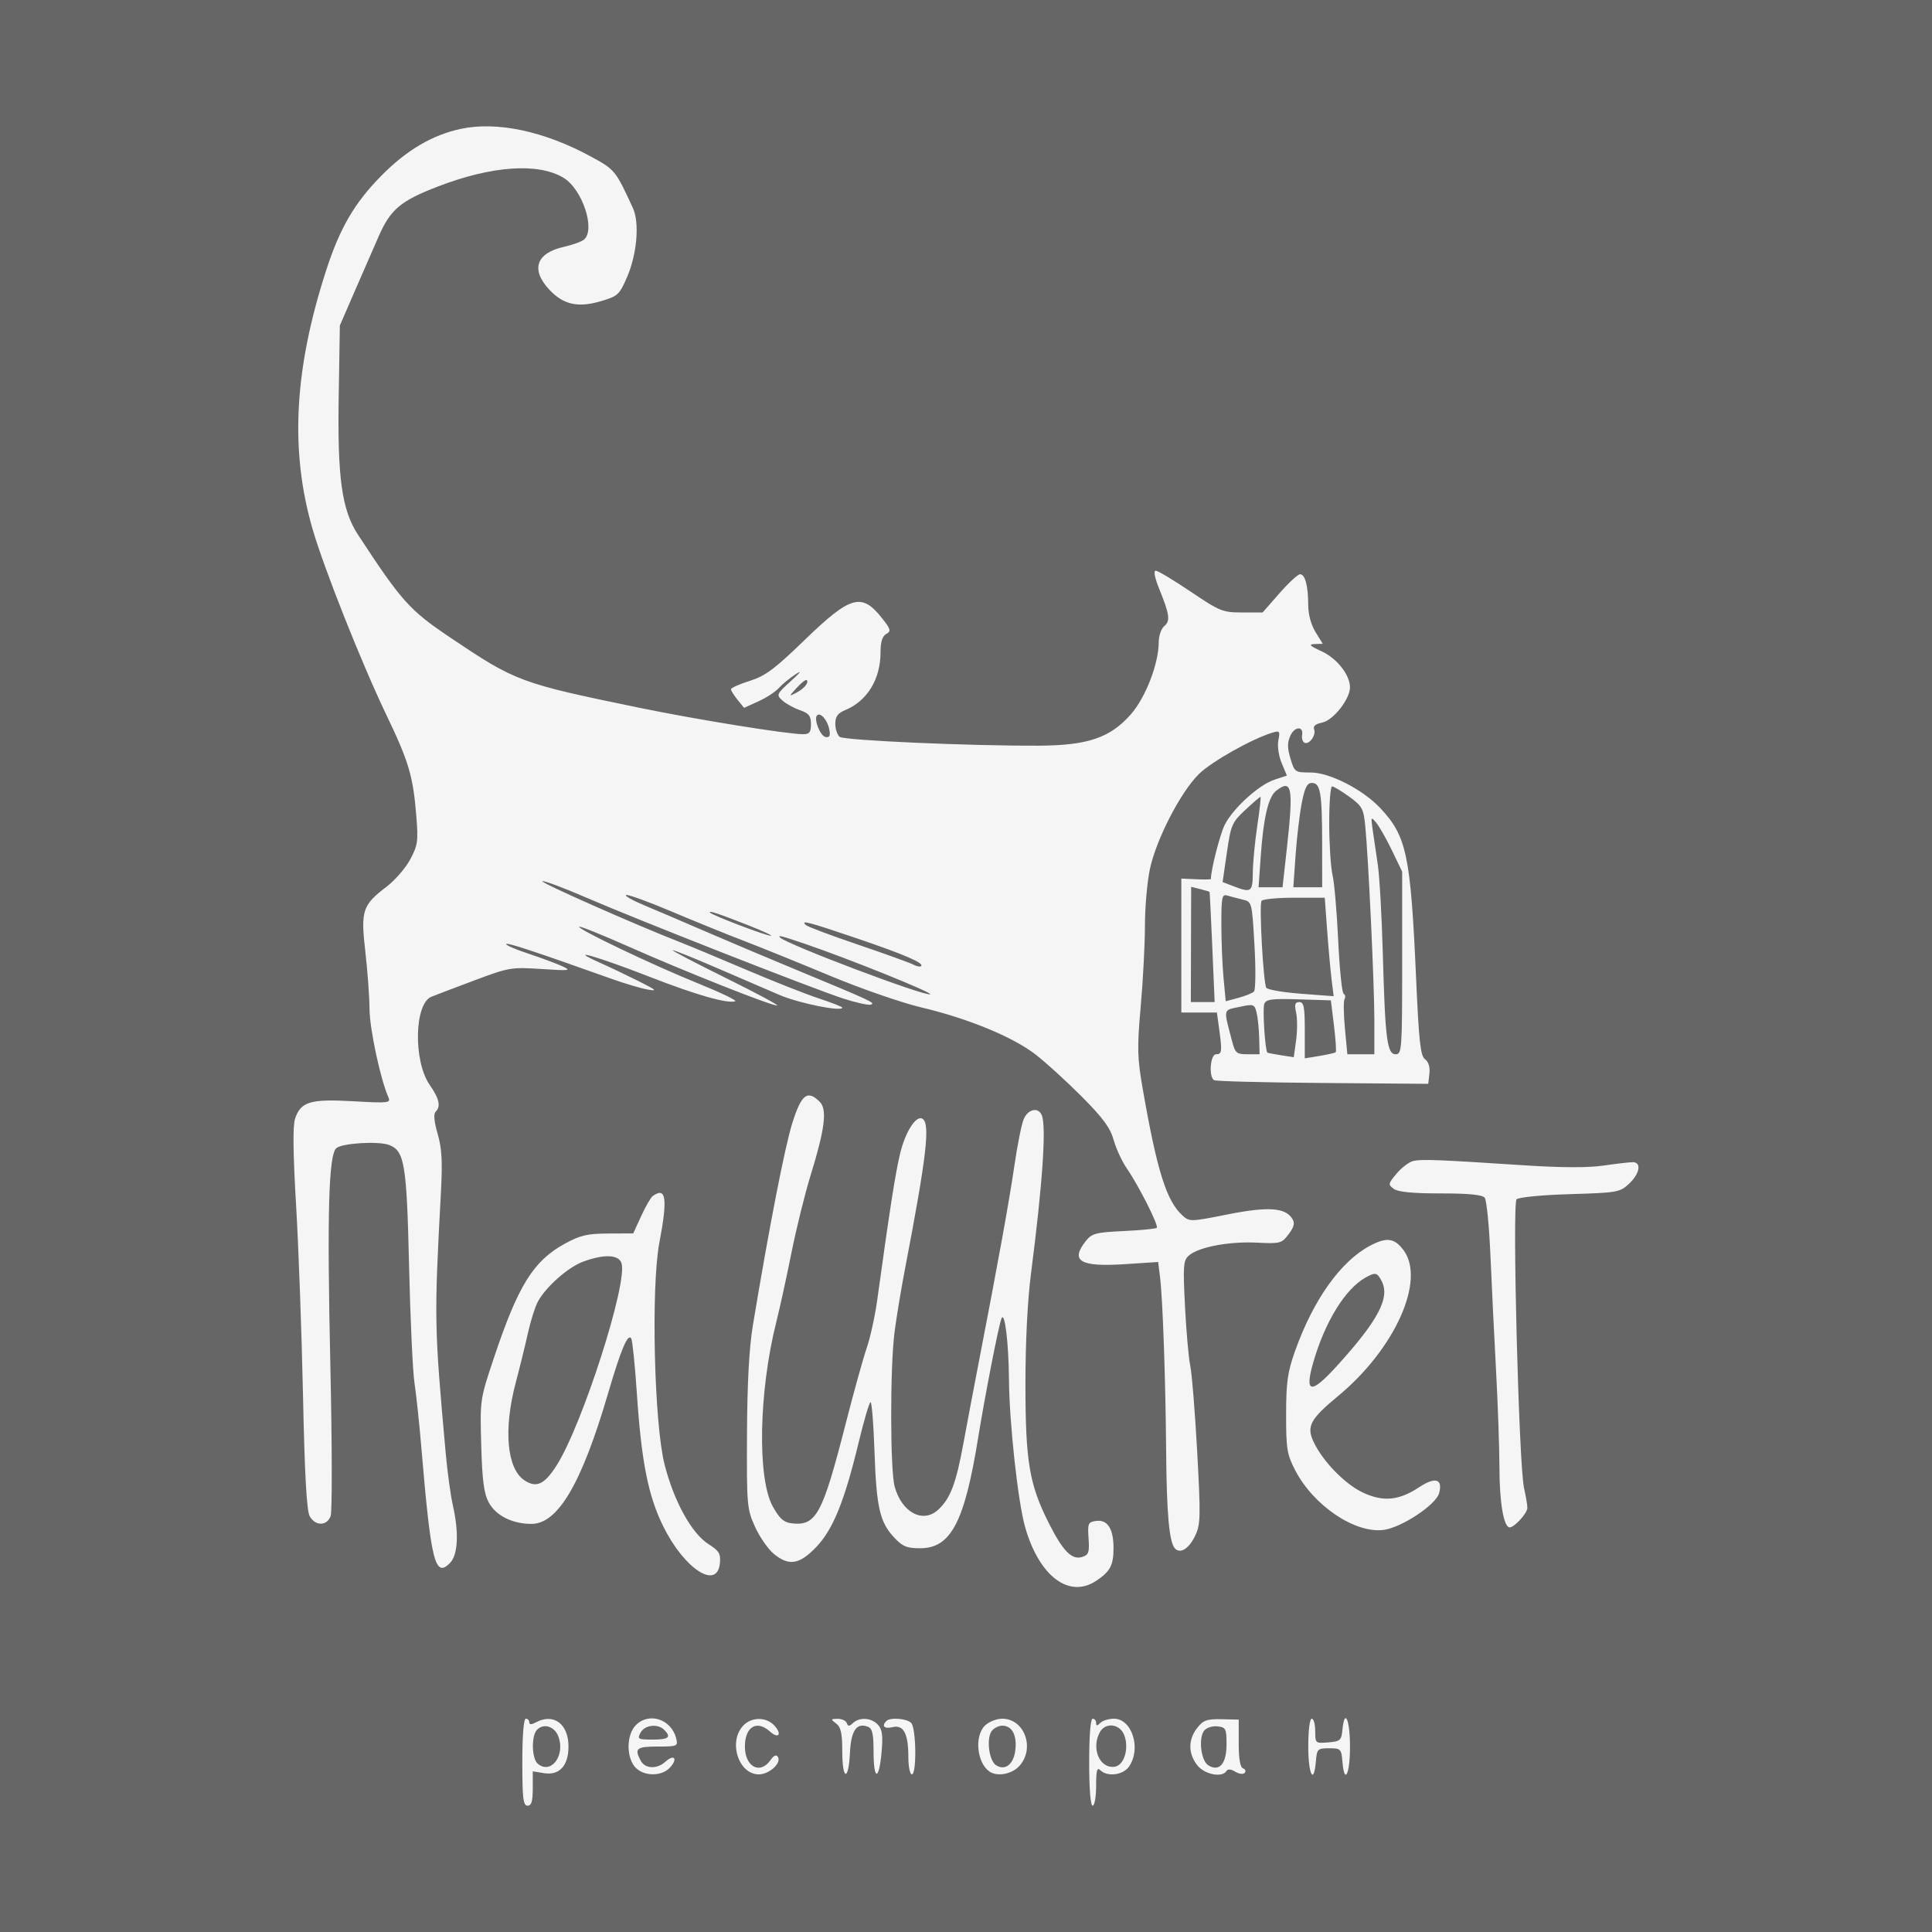
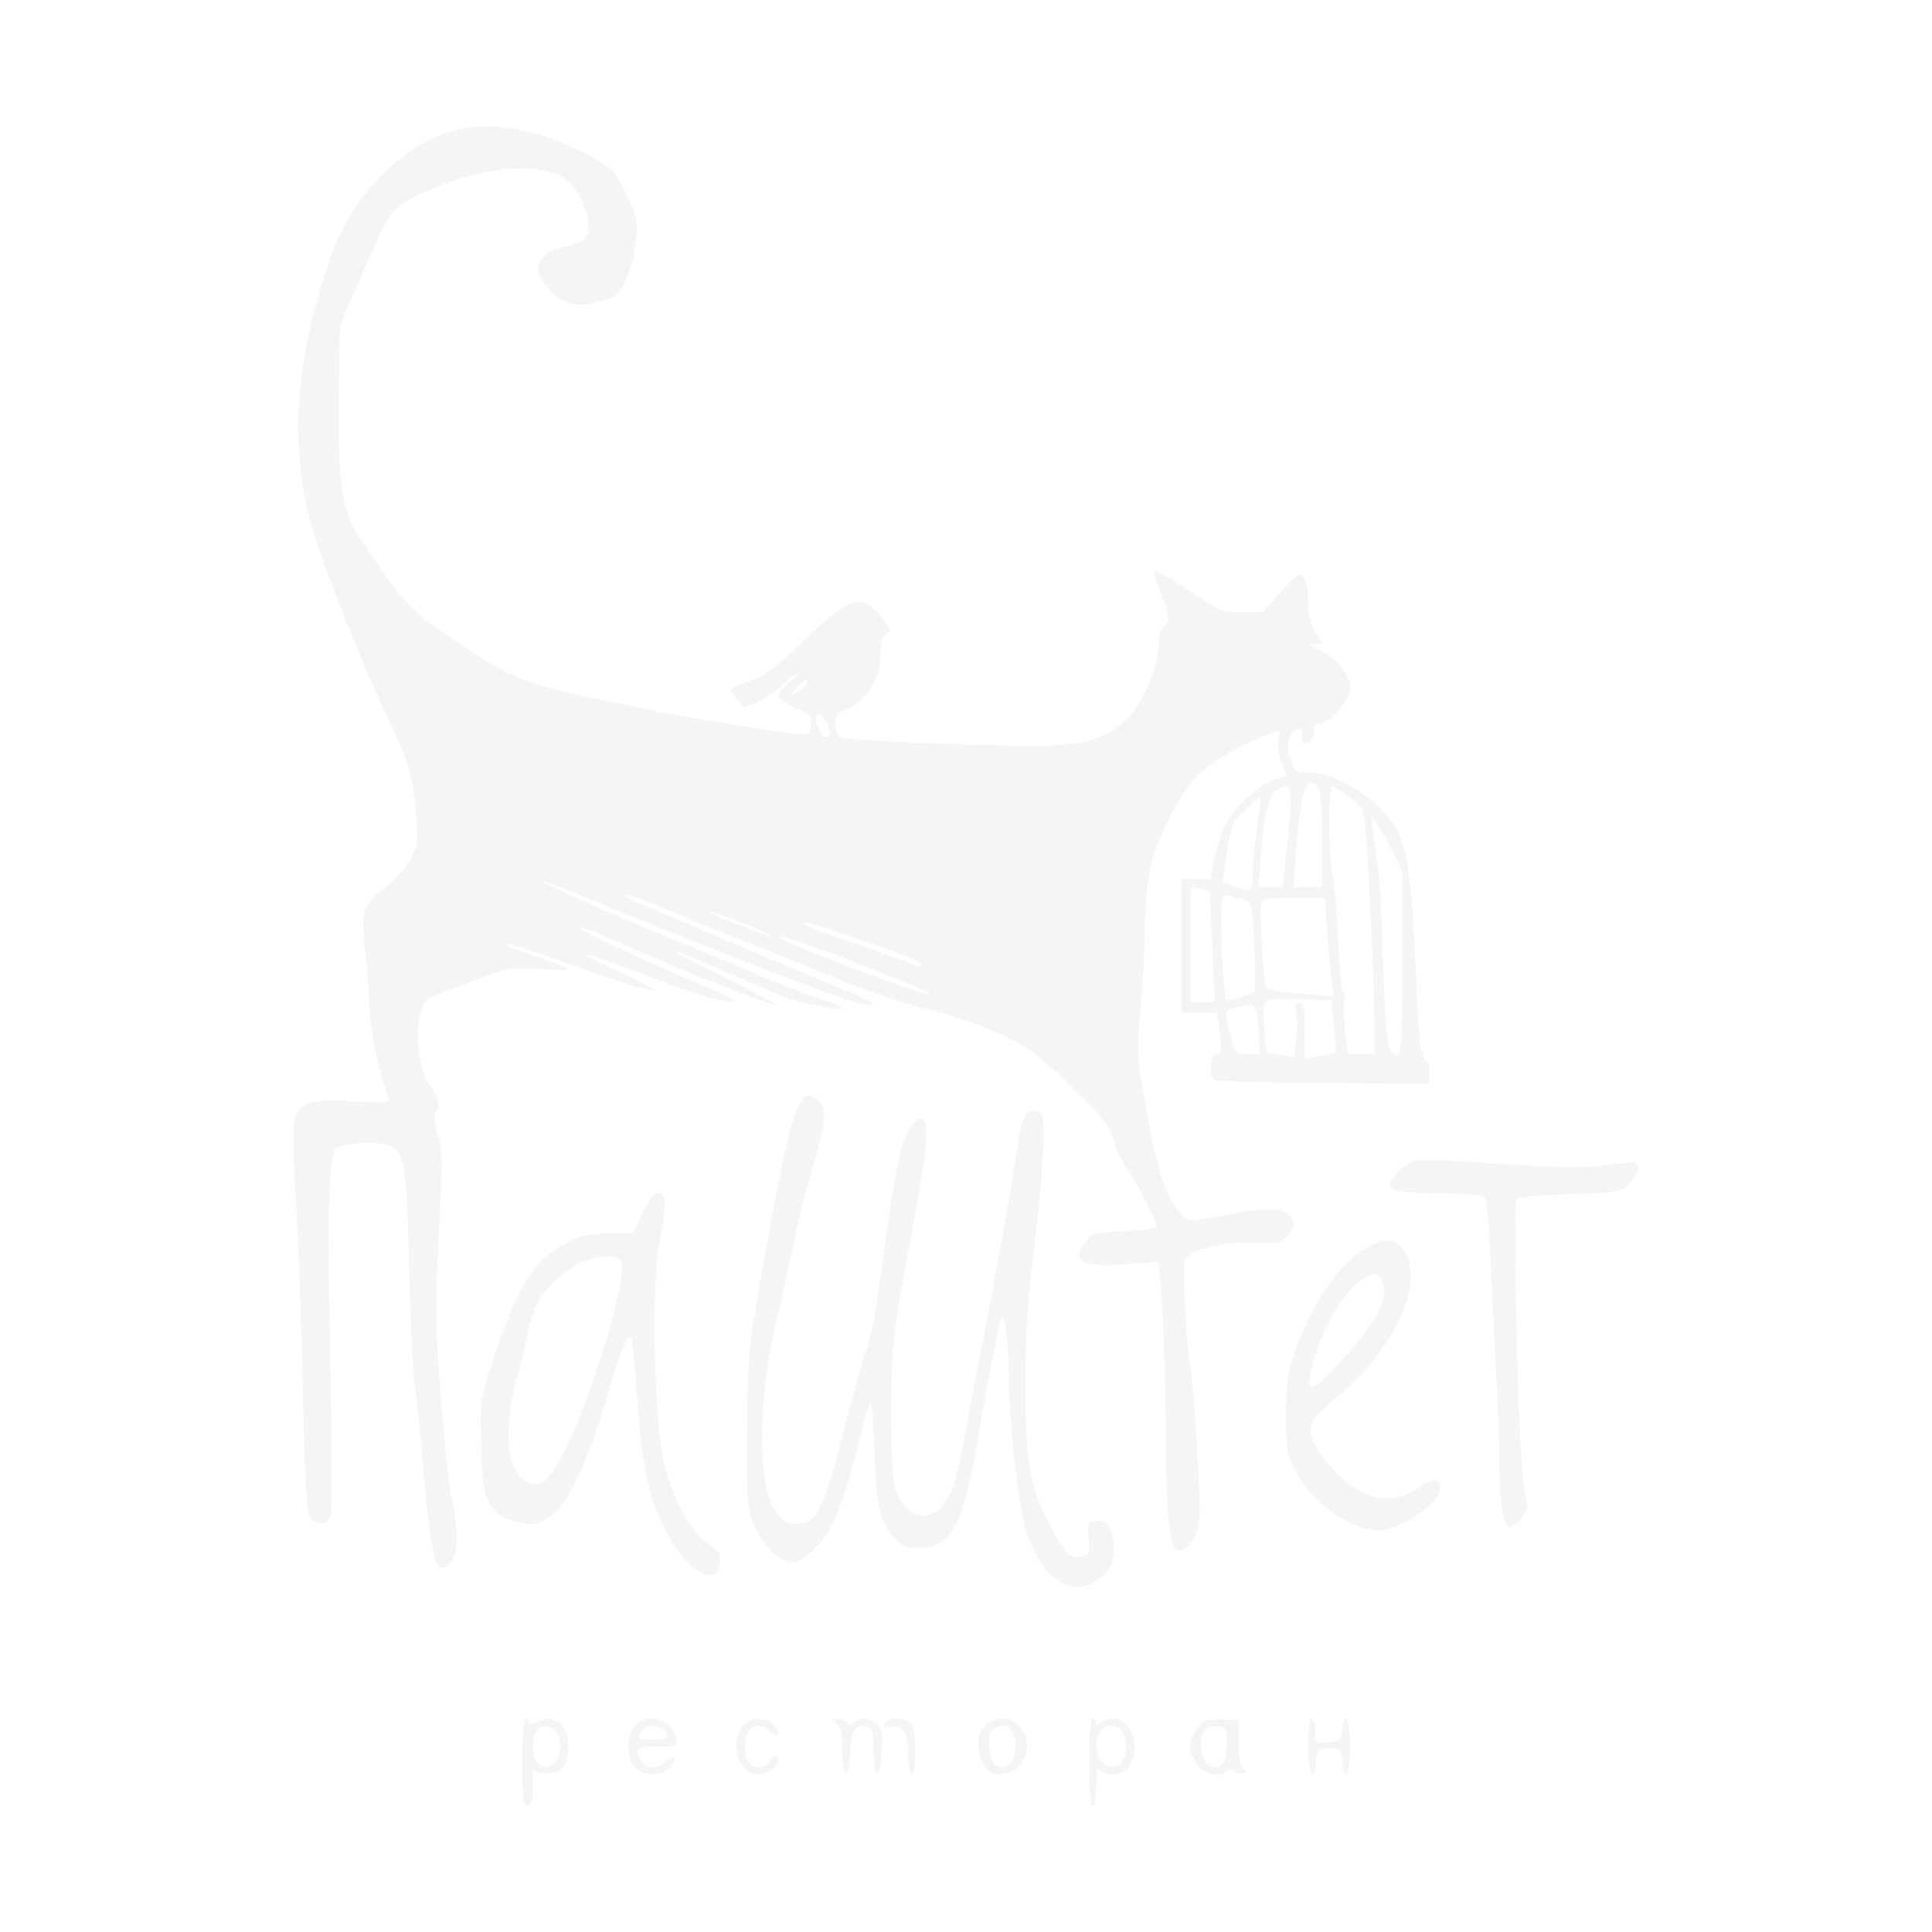
<svg xmlns="http://www.w3.org/2000/svg" width="260" height="260" viewBox="0 0 260 260" fill="none">
-   <rect width="260" height="260" fill="#666666" />
  <path fill-rule="evenodd" clip-rule="evenodd" d="M62.022 17.34C58.195 18.155 54.726 20.197 51.339 23.627C47.723 27.291 45.761 30.644 43.919 36.309C39.584 49.643 38.997 60.611 42.054 71.165C43.601 76.506 48.674 89.281 52.007 96.233C55.025 102.526 55.586 104.421 56.025 109.81C56.301 113.2 56.223 113.755 55.203 115.662C54.583 116.82 53.144 118.477 52.006 119.342C48.772 121.8 48.528 122.551 49.164 128.059C49.463 130.639 49.716 134.119 49.728 135.792C49.747 138.46 51.188 145.204 52.259 147.642C52.61 148.441 52.338 148.474 47.54 148.202C41.761 147.874 40.475 148.258 39.711 150.539C39.39 151.5 39.434 155.197 39.849 162.243C40.184 167.908 40.601 179.389 40.776 187.758C40.998 198.381 41.268 203.291 41.67 204.026C42.417 205.391 43.994 205.391 44.497 204.026C44.71 203.446 44.693 194.335 44.458 183.778C44.003 163.316 44.222 155.376 45.268 154.508C46.087 153.829 50.937 153.542 52.373 154.088C54.444 154.875 54.735 156.65 55.053 170.436C55.217 177.517 55.544 184.574 55.78 186.119C56.016 187.664 56.43 191.561 56.701 194.78C58 210.197 58.535 212.369 60.536 210.366C61.642 209.26 61.789 206.308 60.927 202.502C60.635 201.216 60.207 198.057 59.974 195.482C58.435 178.418 58.419 177.557 59.334 160.535C59.562 156.284 59.466 154.53 58.895 152.581C58.426 150.983 58.324 149.919 58.612 149.632C59.351 148.892 59.131 147.882 57.82 145.989C55.608 142.795 55.758 135.075 58.051 134.138C58.478 133.964 61.039 132.99 63.741 131.975C68.497 130.189 68.791 130.138 72.867 130.405C76.695 130.656 76.951 130.622 75.675 130.034C74.903 129.678 72.836 128.911 71.082 128.328C69.328 127.746 67.996 127.167 68.121 127.041C68.323 126.84 71.829 127.999 82.461 131.783C84.134 132.379 86.24 133 87.141 133.164C88.532 133.417 88.356 133.25 85.971 132.053C84.427 131.278 82.005 130.126 80.589 129.492C76.11 127.488 80.408 128.719 87.375 131.436C93.685 133.896 97.886 135.097 98.948 134.743C99.225 134.65 96.946 133.558 93.882 132.317C87.752 129.833 77.643 125.007 77.942 124.707C78.047 124.603 81.055 125.815 84.626 127.401C92.06 130.702 103.718 135.327 104.578 135.318C104.898 135.314 101.79 133.646 97.671 131.611C93.553 129.576 90.335 127.894 90.522 127.873C90.707 127.851 93.34 128.909 96.372 130.222C99.403 131.536 103.252 133.195 104.925 133.908C107.547 135.025 113.349 136.191 113.349 135.6C113.349 135.49 111.928 134.933 110.19 134.361C108.453 133.789 104.083 132.064 100.479 130.527C96.876 128.991 92.874 127.322 91.587 126.821C85.511 124.45 72.574 118.724 72.985 118.588C73.239 118.503 75.843 119.473 78.773 120.744C85.62 123.713 109.35 133.037 113.468 134.374C115.206 134.939 116.891 135.309 117.212 135.195C117.848 134.971 117.31 134.721 107.265 130.558C103.533 129.012 98.057 126.699 95.097 125.419C92.137 124.139 88.379 122.532 86.745 121.85C85.111 121.167 83.993 120.535 84.261 120.445C84.529 120.356 87.248 121.341 90.303 122.635C93.357 123.929 97.739 125.709 100.04 126.59C102.34 127.471 107.592 129.598 111.709 131.317C115.827 133.035 121.336 134.946 123.952 135.565C130.259 137.055 136.287 139.536 139.35 141.899C140.72 142.956 143.514 145.502 145.559 147.556C148.438 150.447 149.411 151.77 149.871 153.414C150.199 154.582 150.999 156.309 151.65 157.252C153.249 159.568 155.962 164.949 155.676 165.236C155.548 165.363 153.549 165.558 151.233 165.669C147.415 165.851 146.936 165.98 146.097 167.045C143.995 169.719 145.376 170.521 151.404 170.125L155.859 169.831L156.114 171.89C156.478 174.834 156.859 185.711 156.933 195.248C156.999 203.743 157.353 207.619 158.133 208.4C158.874 209.141 160.022 208.399 160.858 206.637C161.564 205.148 161.589 204.071 161.112 195.357C160.822 190.058 160.403 184.864 160.182 183.814C159.96 182.765 159.64 179.157 159.471 175.798C159.191 170.267 159.242 169.621 160.006 168.953C161.299 167.823 165.407 167.045 169.111 167.228C172.299 167.386 172.488 167.336 173.421 166.089C174.167 165.092 174.28 164.599 173.904 164.002C172.958 162.503 170.635 162.35 165.204 163.432C160.226 164.424 160.074 164.428 159.138 163.58C156.986 161.634 155.706 157.569 153.799 146.627C153.046 142.305 153.015 141.084 153.518 135.391C153.827 131.878 154.081 127.003 154.081 124.557C154.081 122.111 154.382 118.688 154.75 116.951C155.593 112.975 158.853 106.641 161.317 104.192C163.01 102.51 168.531 99.399 171.259 98.591C172.208 98.309 172.281 98.406 172.036 99.63C171.883 100.392 172.075 101.719 172.475 102.678L173.184 104.376L171.503 104.931C169.418 105.619 165.97 108.743 164.832 110.974C164.192 112.229 162.957 117.051 162.957 118.294C162.957 118.36 162.062 118.374 160.968 118.325L158.979 118.237V127.248V136.26H161.373L163.766 136.261L164.064 138.433C164.488 141.526 164.446 141.878 163.659 141.878C162.872 141.878 162.636 144.902 163.386 145.366C163.623 145.512 170.204 145.682 178.011 145.744L192.207 145.858L192.364 144.476C192.463 143.607 192.245 142.893 191.777 142.55C191.16 142.099 190.951 140.201 190.566 131.526C189.833 115.019 189.3 112.511 185.722 108.72C183.366 106.225 178.922 103.958 176.386 103.958C174.272 103.958 174.215 103.918 173.665 102.084C173.234 100.645 173.232 99.93 173.653 99.004C174.232 97.733 175.451 97.682 175.23 98.938C175.158 99.343 175.293 99.793 175.528 99.938C176.135 100.313 177.152 98.949 176.85 98.163C176.681 97.723 177.04 97.419 177.939 97.239C179.422 96.942 181.679 94.078 181.675 92.496C181.672 90.817 179.917 88.594 177.84 87.64C176.245 86.907 176.053 86.707 176.919 86.675L178.009 86.636L177.036 85.059C176.441 84.097 176.059 82.683 176.055 81.431C176.047 78.831 175.633 77.271 174.953 77.279C174.662 77.282 173.409 78.441 172.171 79.854L169.919 82.423H167.153C164.547 82.423 164.146 82.26 160.224 79.614C157.935 78.069 155.826 76.805 155.538 76.805C155.212 76.805 155.39 77.732 156.009 79.263C157.408 82.723 157.52 83.564 156.677 84.264C156.27 84.602 155.937 85.567 155.937 86.41C155.937 89.299 154.17 93.876 152.181 96.137C149.405 99.29 146.383 100.318 139.791 100.35C130.577 100.395 113.598 99.642 112.998 99.162C112.677 98.904 112.413 98.113 112.413 97.403C112.413 96.422 112.737 95.978 113.762 95.554C116.706 94.334 118.497 91.4 118.497 87.799C118.497 86.38 118.735 85.613 119.267 85.315C119.949 84.933 119.883 84.689 118.682 83.171C115.956 79.724 114.456 80.153 108.271 86.141C104.244 90.04 103 90.966 100.9 91.628C99.51 92.066 98.373 92.574 98.373 92.756C98.373 92.937 98.769 93.575 99.252 94.172L100.13 95.257L102.046 94.393C103.1 93.918 104.336 93.114 104.794 92.607C105.252 92.099 106.259 91.27 107.031 90.762C107.97 90.146 107.771 90.443 106.428 91.661C104.496 93.413 104.453 93.51 105.289 94.266C105.766 94.698 106.827 95.285 107.647 95.571C108.86 95.994 109.137 96.343 109.137 97.45C109.137 98.547 108.935 98.808 108.084 98.806C105.93 98.8 93.742 96.836 86.124 95.266C69.939 91.932 69.438 91.746 60.569 85.783C55.114 82.115 54.043 80.921 48.177 71.96C46.004 68.641 45.404 64.353 45.581 53.397L45.736 43.8L47.769 39.118C48.888 36.543 50.327 33.246 50.966 31.791C52.551 28.182 53.907 27.038 58.875 25.12C66.167 22.304 72.448 21.866 75.85 23.936C78.387 25.479 80.177 30.924 78.582 32.248C78.25 32.524 77.039 32.96 75.891 33.218C72.142 34.061 71.391 36.274 73.933 38.99C75.796 40.982 77.76 41.434 80.759 40.562C83.132 39.871 83.341 39.686 84.355 37.367C85.729 34.222 86.094 29.984 85.163 27.971C82.809 22.878 82.766 22.826 79.419 21.014C73.199 17.647 66.865 16.309 62.022 17.34ZM107.228 92.553C106.148 93.728 106.143 93.76 107.122 93.251C108.208 92.686 108.898 91.858 108.562 91.522C108.452 91.412 107.851 91.876 107.228 92.553ZM109.961 96.267C109.477 96.751 110.371 99.041 111.099 99.182C111.643 99.287 111.768 99.027 111.599 98.143C111.364 96.912 110.409 95.819 109.961 96.267ZM175.187 108.054C174.897 109.534 174.522 112.694 174.354 115.076L174.049 119.407H175.991H177.933L177.927 113.438C177.92 106.656 177.697 105.362 176.535 105.362C175.91 105.362 175.59 106.001 175.187 108.054ZM171.742 106.416C170.696 107.227 170.037 109.989 169.677 115.076L169.371 119.407H170.984H172.597L173.16 114.353C174.093 105.954 173.879 104.757 171.742 106.416ZM178.88 110.863C178.886 113.631 179.088 116.738 179.328 117.768C179.568 118.798 179.91 122.756 180.089 126.562C180.268 130.369 180.596 133.596 180.819 133.734C181.042 133.872 181.098 134.188 180.944 134.438C180.79 134.687 180.812 136.463 180.992 138.385L181.319 141.878H183.136H184.953L184.955 137.314C184.958 132.558 184.151 115.381 183.723 111.074C183.499 108.827 183.296 108.462 181.57 107.211C180.522 106.452 179.485 105.83 179.267 105.83C179.048 105.83 178.874 108.095 178.88 110.863ZM167.577 109.004C165.796 110.666 165.646 111.012 165.107 114.739L164.532 118.705L165.967 119.254C168.407 120.188 168.571 120.074 168.599 117.417C168.612 116.066 168.886 113.221 169.205 111.097C169.525 108.973 169.716 107.235 169.63 107.235C169.543 107.235 168.62 108.031 167.577 109.004ZM184.73 111.682C184.876 112.712 185.186 114.819 185.418 116.364C185.65 117.909 185.954 123.284 186.092 128.308C186.412 139.896 186.666 141.878 187.825 141.878C188.654 141.878 188.697 141.268 188.697 129.589L188.696 117.3L187.344 114.491C186.6 112.946 185.647 111.261 185.227 110.746C184.499 109.852 184.476 109.895 184.73 111.682ZM160.279 127.1L160.257 134.856H161.86H163.463L163.146 127.483C162.972 123.427 162.806 120.074 162.776 120.03C162.746 119.986 162.177 119.815 161.512 119.648L160.301 119.344L160.279 127.1ZM164.364 124.408C164.366 126.678 164.5 129.933 164.661 131.641L164.954 134.746L166.647 134.29C167.578 134.038 168.524 133.658 168.749 133.443C168.975 133.228 169.007 130.444 168.821 127.206C168.485 121.376 168.48 121.358 167.241 121.063C166.558 120.9 165.63 120.657 165.18 120.523C164.444 120.305 164.362 120.695 164.364 124.408ZM169.767 121.242C169.433 121.781 170.011 132.281 170.41 132.926C170.572 133.188 172.678 133.551 175.091 133.733L179.477 134.065L179.195 131.769C179.04 130.505 178.771 127.524 178.597 125.142L178.28 120.811H174.156C171.888 120.811 169.913 121.005 169.767 121.242ZM95.574 122.83C95.927 123.211 103.179 125.966 103.744 125.934C104.008 125.918 102.644 125.285 100.713 124.525C96.669 122.934 95.23 122.459 95.574 122.83ZM108.459 124.495C108.703 124.719 111.852 125.901 115.455 127.122C119.059 128.343 122.394 129.546 122.866 129.796C123.339 130.046 123.832 130.144 123.963 130.013C124.376 129.599 121.698 128.447 115.181 126.235C108.74 124.05 107.669 123.772 108.459 124.495ZM104.976 126.168C105.903 127.095 124.354 134.073 125.165 133.803C125.656 133.639 114.281 129.05 108.47 127.067C105.183 125.945 104.605 125.796 104.976 126.168ZM170.14 135.107C169.888 135.764 170.253 141.42 170.563 141.657C170.627 141.706 171.451 141.865 172.395 142.01L174.111 142.275L174.425 139.989C174.598 138.731 174.599 137.062 174.427 136.279C174.182 135.163 174.274 134.856 174.854 134.856C175.467 134.856 175.593 135.504 175.593 138.643V142.429L177.582 142.1C178.676 141.919 179.654 141.695 179.755 141.603C179.855 141.51 179.75 139.901 179.521 138.028L179.103 134.622L174.766 134.487C171.129 134.374 170.382 134.474 170.14 135.107ZM166.786 135.506C164.562 135.982 164.634 135.642 165.809 140.123C166.229 141.725 166.411 141.878 167.889 141.878H169.509L169.454 139.655C169.424 138.431 169.265 136.9 169.103 136.253C168.821 135.13 168.711 135.094 166.786 135.506ZM106.63 151.124C105.617 154.337 103.518 165.105 101.313 178.395C100.818 181.381 100.56 186.148 100.527 192.907C100.481 202.563 100.525 203.073 101.594 205.441C102.208 206.799 103.33 208.432 104.088 209.069C106.133 210.791 107.561 210.576 109.836 208.202C112.11 205.828 113.645 202.041 115.564 194.074C116.276 191.116 116.994 188.695 117.158 188.694C117.323 188.694 117.561 191.696 117.687 195.365C117.945 202.867 118.398 204.841 120.335 206.915C121.461 208.121 122.033 208.356 123.833 208.356C127.948 208.356 129.793 204.86 131.615 193.61C132.564 187.756 134.367 178.508 134.765 177.458C135.202 176.304 135.741 180.641 135.783 185.651C135.832 191.558 136.997 202.174 137.966 205.548C139.859 212.141 143.88 215.164 147.526 212.736C149.405 211.484 149.853 210.641 149.853 208.356C149.853 205.717 149.045 204.464 147.487 204.684C146.434 204.832 146.355 205.019 146.494 207.026C146.626 208.915 146.511 209.251 145.642 209.526C144.244 209.971 143.053 208.763 141.136 204.959C138.521 199.769 138.006 196.713 137.999 186.353C137.996 180.646 138.277 175.031 138.749 171.372C140.297 159.389 140.824 151.712 140.209 150.11C139.755 148.926 138.317 149.245 137.748 150.656C137.462 151.364 136.906 154.156 136.513 156.859C135.822 161.601 134.338 169.799 131.765 183.076C131.091 186.552 130.151 191.519 129.676 194.114C128.67 199.616 127.919 201.617 126.286 203.147C124.234 205.07 121.374 203.578 120.402 200.077C119.789 197.868 119.772 184.09 120.376 179.331C120.621 177.4 121.246 173.608 121.765 170.904C124.706 155.571 125.214 151.22 124.141 150.557C123.309 150.042 121.867 152.257 121.157 155.141C120.523 157.718 119.77 162.526 118.047 174.995C117.755 177.116 117.123 179.989 116.645 181.379C116.167 182.77 114.898 187.335 113.826 191.526C110.666 203.872 109.848 205.381 106.528 205.001C105.477 204.88 104.907 204.371 103.999 202.739C101.894 198.956 102.113 187.294 104.467 177.926C104.951 175.995 105.874 171.782 106.516 168.563C107.159 165.345 108.32 160.653 109.097 158.138C111.012 151.945 111.341 149.299 110.323 148.281C108.67 146.627 107.849 147.259 106.63 151.124ZM190.234 156.228C189.664 156.351 188.643 157.111 187.966 157.916C186.803 159.298 186.781 159.415 187.571 159.992C188.147 160.414 190.112 160.605 193.877 160.605C197.694 160.605 199.486 160.782 199.808 161.19C200.062 161.512 200.409 165.04 200.58 169.031C200.75 173.022 201.089 179.975 201.334 184.481C201.578 188.987 201.783 194.906 201.789 197.636C201.8 202.248 202.373 205.548 203.163 205.548C203.804 205.548 205.545 203.633 205.545 202.928C205.545 202.537 205.344 201.334 205.098 200.254C204.4 197.188 203.49 162.005 204.093 161.402C204.378 161.117 207.449 160.818 211.269 160.704C217.671 160.512 218 160.454 219.234 159.296C220.696 157.924 220.945 156.387 219.702 156.401C219.252 156.406 217.474 156.614 215.751 156.863C213.677 157.163 210.044 157.146 204.987 156.814C193.736 156.074 191.382 155.98 190.234 156.228ZM87.838 160.963C87.578 161.152 86.881 162.36 86.29 163.648L85.214 165.988L81.848 166.002C79.025 166.014 78.082 166.236 75.987 167.385C71.772 169.698 69.722 173.003 66.471 182.73C64.593 188.347 64.589 188.375 64.762 194.496C64.897 199.256 65.123 200.982 65.773 202.19C66.727 203.964 68.946 205.079 71.521 205.079C75.083 205.079 78.269 199.658 81.819 187.555C83.579 181.552 84.493 179.389 84.952 180.133C85.112 180.391 85.453 183.742 85.71 187.58C86.324 196.718 87.231 201.292 89.239 205.374C92.073 211.136 96.525 214.046 96.88 210.369C97.004 209.087 96.781 208.714 95.336 207.794C93.079 206.357 90.702 202.049 89.439 197.107C88.031 191.599 87.598 173.198 88.736 167.224C89.872 161.262 89.64 159.652 87.838 160.963ZM184.345 167.661C180.406 169.762 176.732 174.93 174.281 181.82C173.277 184.643 173.084 186.009 173.08 190.332C173.074 194.97 173.195 195.717 174.291 197.842C176.736 202.578 182.258 206.336 186.13 205.899C188.524 205.629 193.234 202.536 193.667 200.949C194.193 199.021 193.152 198.708 190.984 200.143C188.265 201.943 186.138 202.144 183.404 200.859C181.01 199.733 178.023 196.667 176.792 194.073C175.789 191.959 176.3 190.995 180.085 187.863C187.728 181.538 191.882 172.278 188.884 168.246C187.654 166.592 186.604 166.457 184.345 167.661ZM78.488 169.781C76.441 170.53 73.404 173.224 72.357 175.219C71.99 175.918 71.396 177.814 71.038 179.432C70.68 181.05 69.944 184.04 69.404 186.077C67.734 192.37 68.209 197.665 70.584 199.221C72.194 200.277 73.271 199.777 74.902 197.218C78.354 191.802 84.493 172.684 83.642 170.001C83.27 168.83 81.314 168.746 78.488 169.781ZM183.783 171.919C181.064 173.423 178.336 177.828 176.755 183.268C175.511 187.551 176.399 187.702 179.93 183.808C185.517 177.649 187.112 174.595 185.915 172.358C185.318 171.24 185.093 171.194 183.783 171.919ZM70.293 237.148C70.293 242.037 70.409 243 70.995 243C71.525 243 71.697 242.431 71.697 240.689V238.377L73.224 238.625C75.277 238.958 76.505 237.617 76.505 235.041C76.505 231.996 74.511 230.509 72.134 231.781C71.511 232.115 71.229 232.115 71.229 231.781C71.229 231.514 71.019 231.296 70.761 231.296C70.474 231.296 70.293 233.559 70.293 237.148ZM85.47 232.27C84.929 232.867 84.588 233.938 84.588 235.041C84.588 236.145 84.929 237.215 85.47 237.813C86.619 239.084 89.051 239.102 90.186 237.847C91.25 236.671 90.728 236.02 89.564 237.073C88.411 238.117 86.816 238.056 86.222 236.945C85.343 235.302 85.654 235.041 88.501 235.041C91.132 235.041 91.253 234.99 91.009 233.988C90.356 231.299 87.225 230.329 85.47 232.27ZM99.978 232.27C97.988 234.469 99.406 238.787 102.117 238.787C103.524 238.787 105.195 237.262 104.688 236.441C104.468 236.084 104.135 236.23 103.68 236.88C102.289 238.866 100.245 237.772 100.245 235.041C100.245 232.383 101.844 231.416 103.604 233.01C104.768 234.063 105.29 233.412 104.226 232.235C103.125 231.018 101.095 231.035 99.978 232.27ZM112.53 231.948C113.166 232.43 113.349 233.267 113.349 235.678C113.349 239.591 114.193 239.78 114.38 235.909C114.526 232.886 115.274 231.793 116.796 232.377C117.396 232.608 117.561 233.33 117.561 235.729C117.561 239.62 118.283 239.709 118.632 235.861C118.84 233.575 118.736 232.755 118.157 232.115C117.292 231.158 115.673 231.046 114.788 231.881C114.292 232.349 114.125 232.349 113.954 231.881C113.836 231.56 113.283 231.303 112.725 231.311C111.783 231.325 111.769 231.37 112.53 231.948ZM119.277 231.608C118.603 232.283 119.021 232.704 120.097 232.434C121.584 232.061 122.241 233.282 122.241 236.415C122.241 237.719 122.452 238.787 122.709 238.787C123.385 238.787 123.301 232.543 122.616 231.858C122.015 231.257 119.795 231.091 119.277 231.608ZM132.537 232.232C131.094 233.676 131.476 237.282 133.192 238.428C134.221 239.115 136.141 238.762 137.136 237.703C139.339 235.357 137.907 231.296 134.877 231.296C134.097 231.296 133.057 231.712 132.537 232.232ZM146.577 237.148C146.577 240.737 146.758 243 147.045 243C147.303 243 147.513 241.799 147.513 240.332C147.513 238.256 147.638 237.788 148.075 238.225C149.006 239.156 151.13 238.892 151.932 237.746C153.613 235.347 152.349 231.296 149.92 231.296C149.214 231.296 148.384 231.549 148.075 231.858C147.638 232.295 147.513 232.295 147.513 231.858C147.513 231.549 147.303 231.296 147.045 231.296C146.758 231.296 146.577 233.559 146.577 237.148ZM161.112 232.539C159.883 234.102 159.886 235.984 161.119 237.553C162.107 238.81 164.472 239.275 165.057 238.328C165.236 238.038 165.669 238.075 166.234 238.428C166.725 238.734 167.294 238.806 167.499 238.588C167.704 238.369 167.608 238.096 167.286 237.981C166.896 237.842 166.701 236.713 166.701 234.595V231.418L164.388 231.366C162.418 231.322 161.932 231.496 161.112 232.539ZM176.061 235.041C176.061 238.819 176.816 240.286 177.086 237.031C177.224 235.364 177.314 235.275 178.869 235.275C180.424 235.275 180.515 235.364 180.652 237.031C180.922 240.286 181.677 238.819 181.677 235.041C181.677 231.383 180.945 229.793 180.654 232.818C180.52 234.207 180.355 234.352 178.752 234.484C177.026 234.628 176.997 234.603 176.997 232.963C176.997 232.046 176.787 231.296 176.529 231.296C176.256 231.296 176.061 232.856 176.061 235.041ZM72.277 232.776C71.479 233.574 71.547 236.674 72.377 237.363C74.131 238.82 76.068 236.317 75.171 233.754C74.678 232.347 73.204 231.849 72.277 232.776ZM86.205 233.169C85.739 234.041 85.85 234.105 87.827 234.105C89.998 234.105 90.379 233.786 89.388 232.794C88.518 231.924 86.761 232.13 86.205 233.169ZM133.5 232.902C132.704 233.862 133.073 236.949 134.058 237.567C135.329 238.363 136.489 237.359 136.663 235.312C136.824 233.4 136.147 232.232 134.877 232.232C134.426 232.232 133.806 232.534 133.5 232.902ZM147.998 233.138C146.822 235.336 148.006 238.049 150.013 237.758C151.28 237.575 151.976 235.289 151.302 233.52C150.709 231.96 148.749 231.733 147.998 233.138ZM162.068 232.878C161.256 233.858 161.609 236.942 162.606 237.567C164.08 238.49 165.063 237.365 165.063 234.756C165.063 232.642 164.97 232.456 163.853 232.326C163.187 232.248 162.384 232.497 162.068 232.878Z" fill="#F5F5F5" />
</svg>